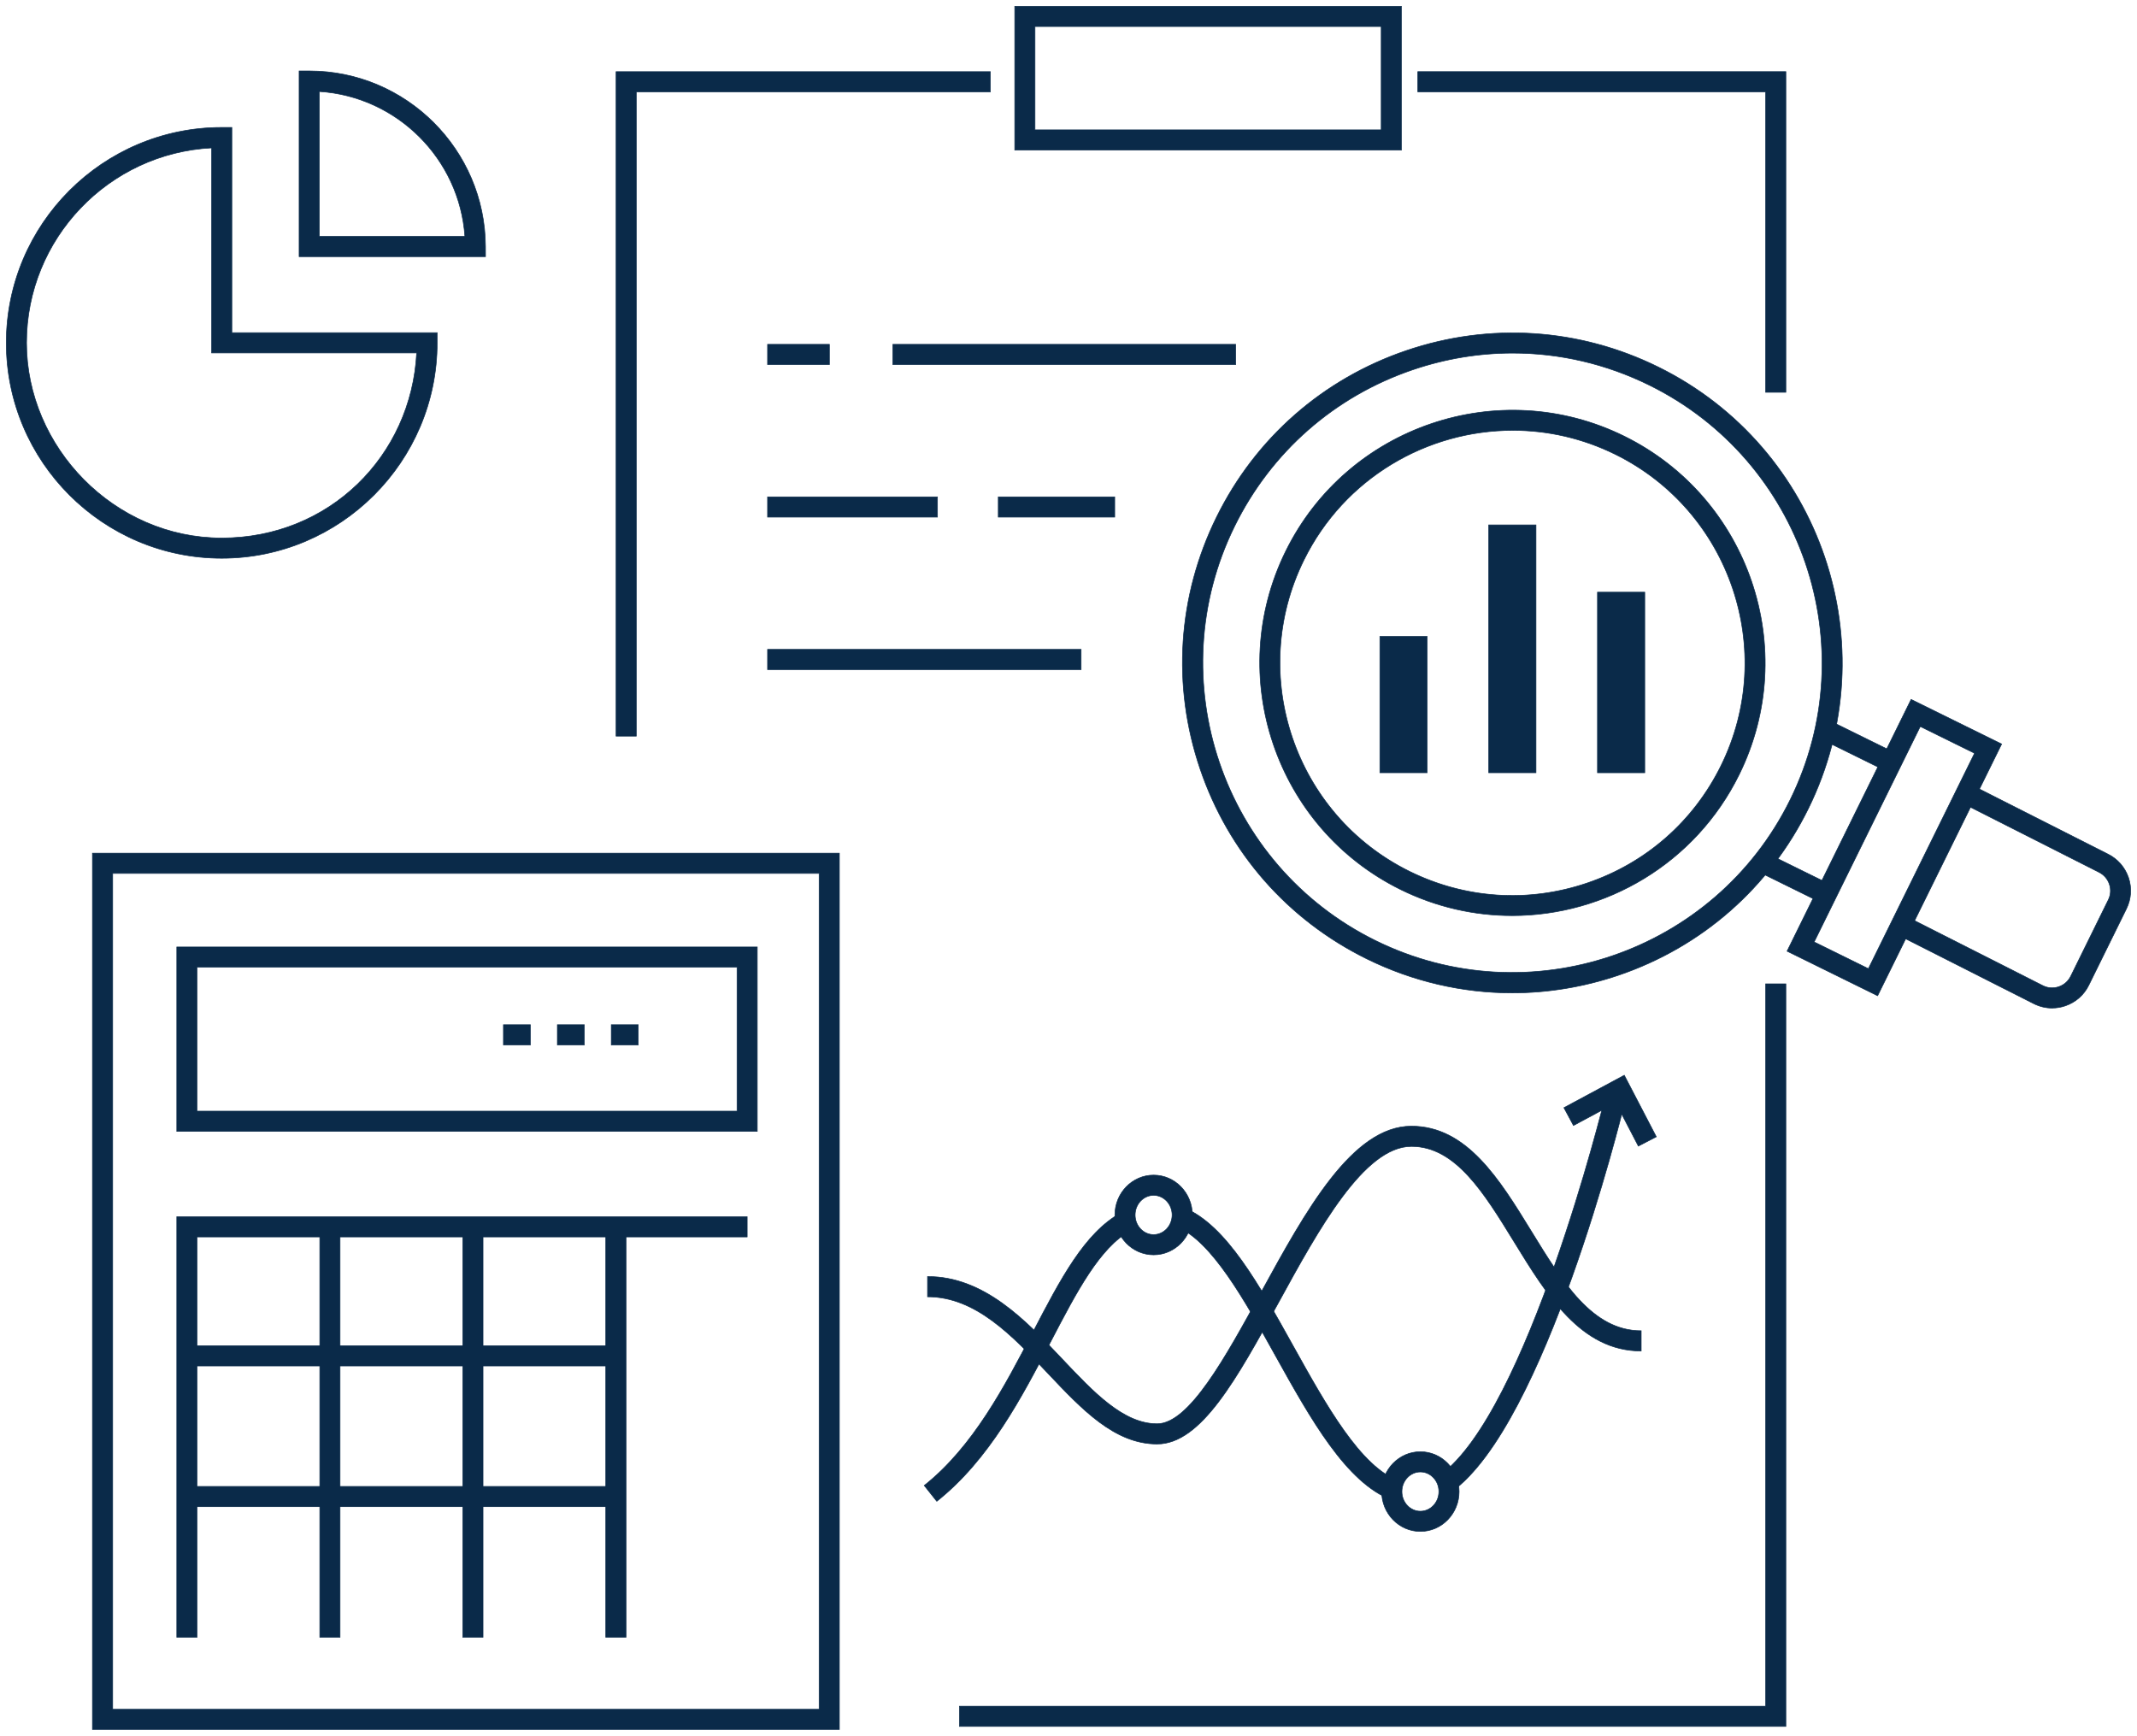
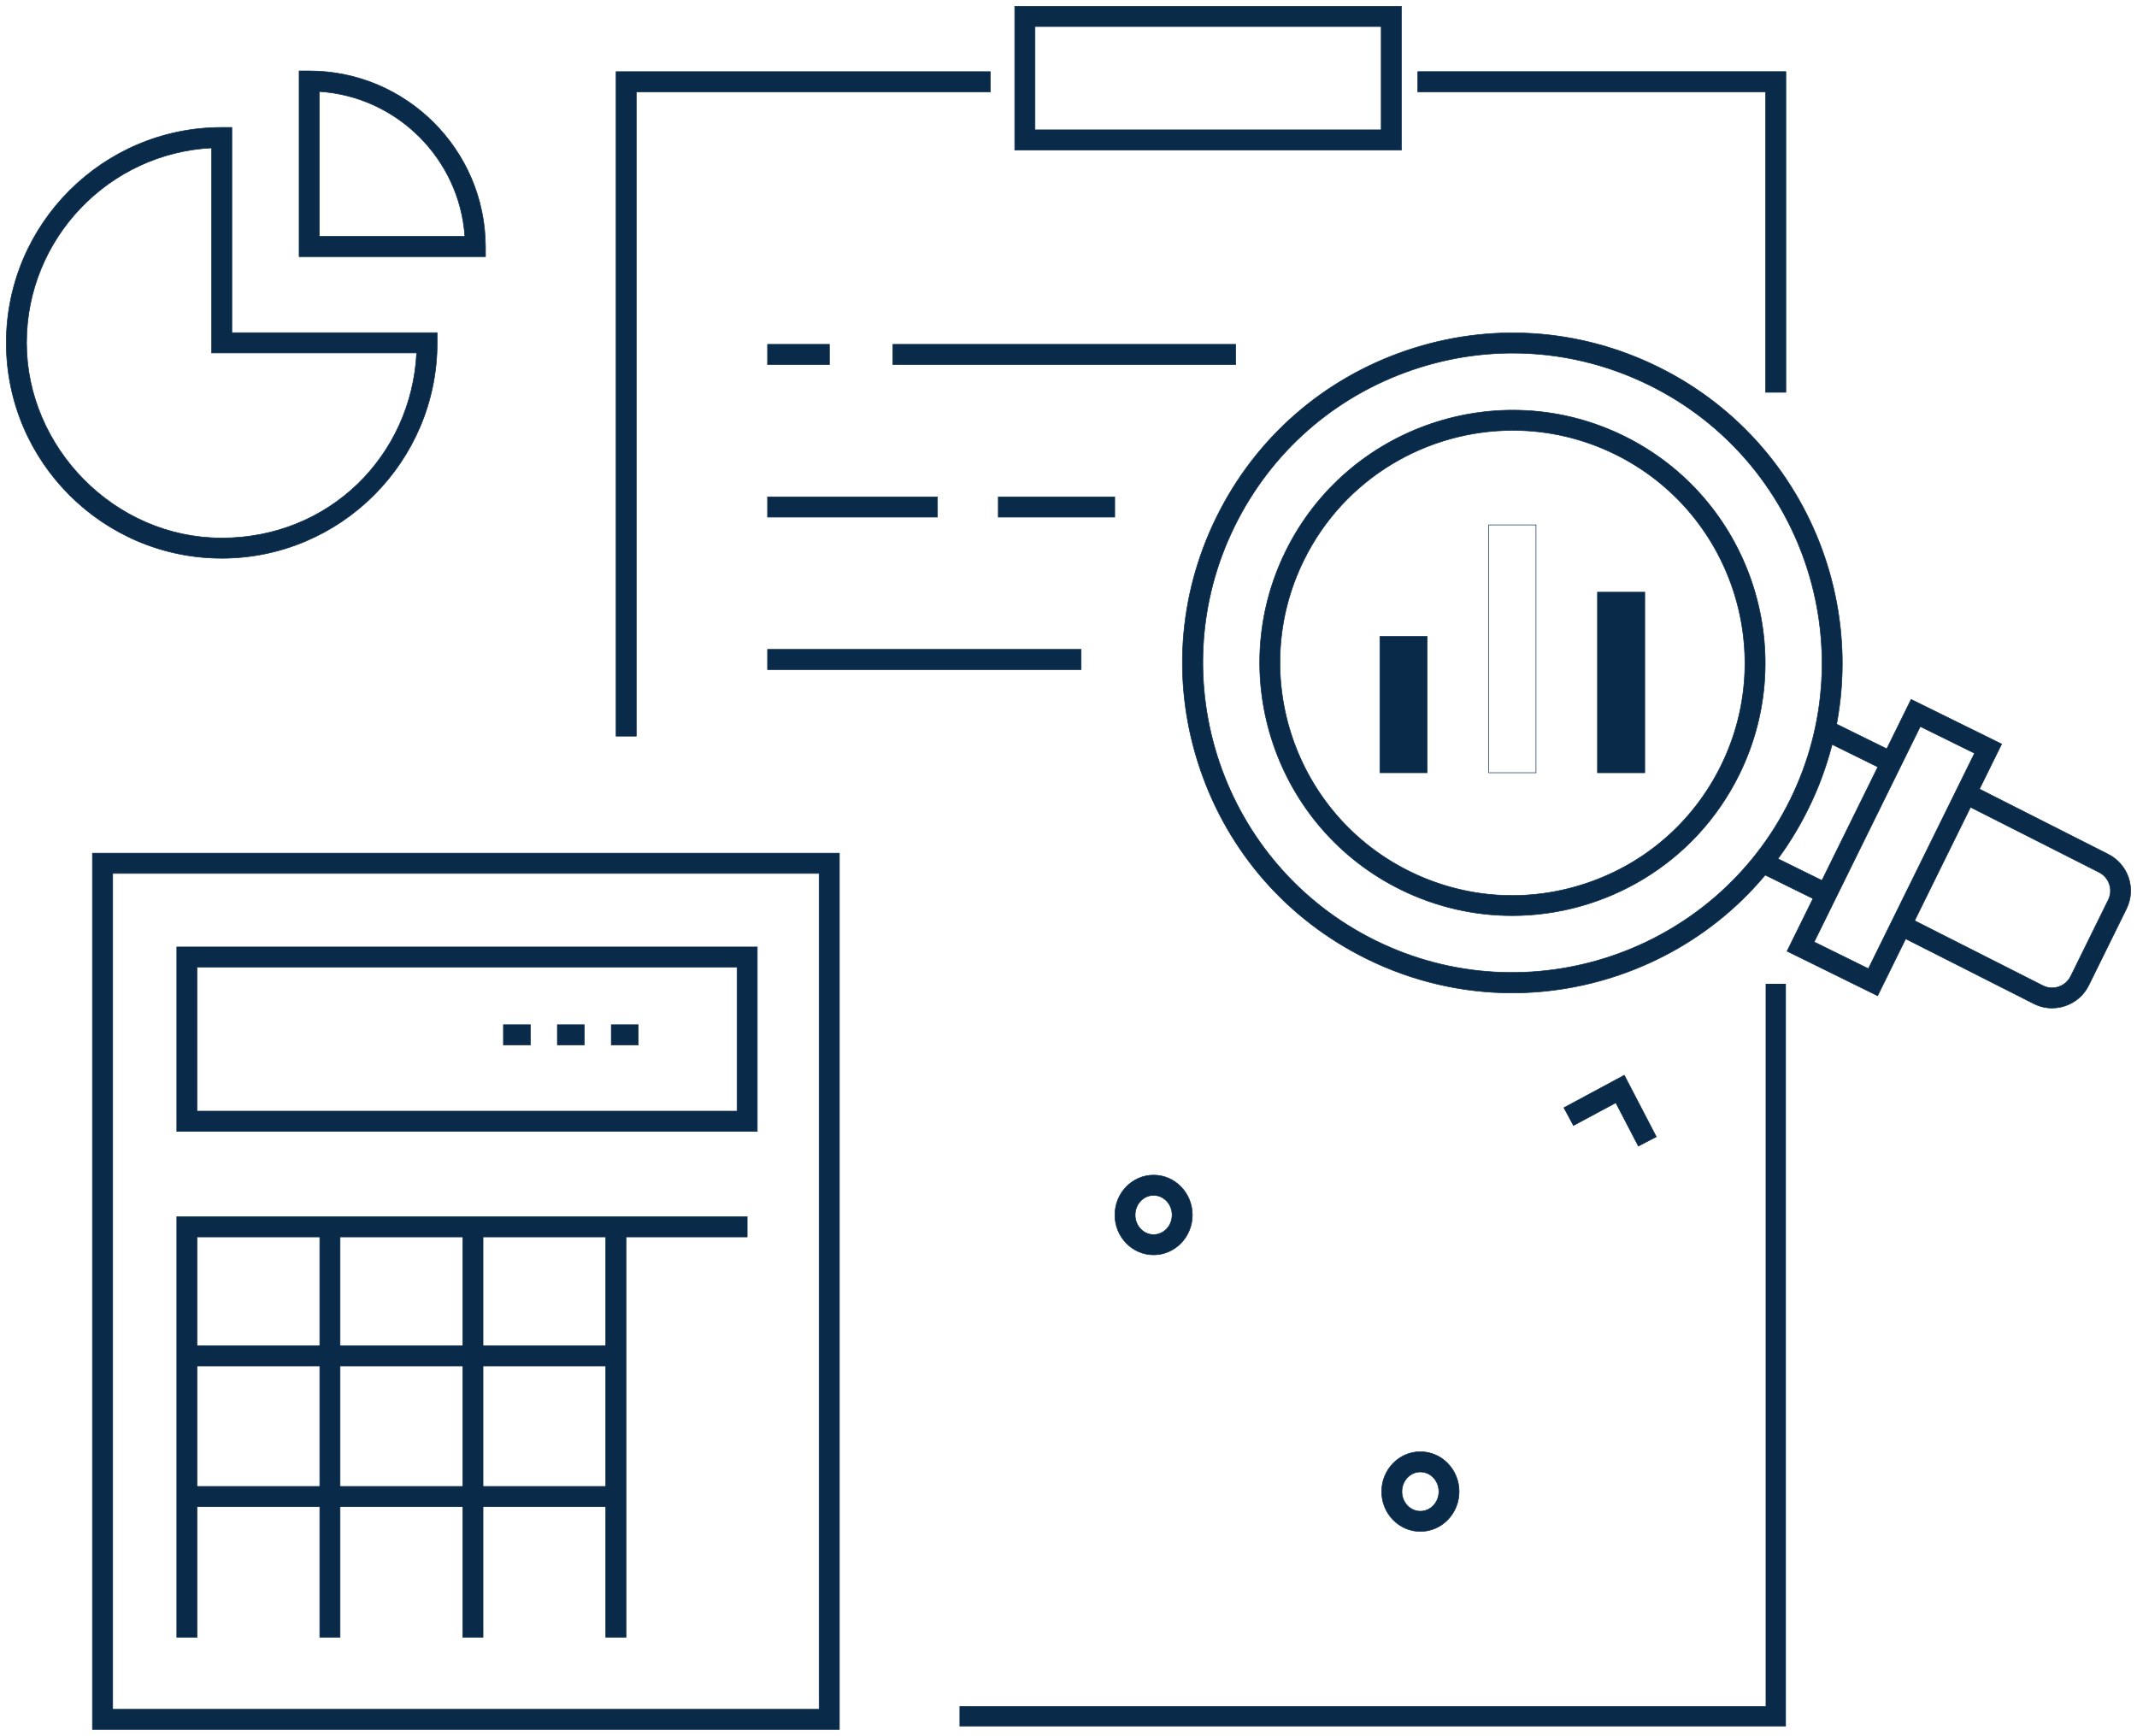
<svg xmlns="http://www.w3.org/2000/svg" id="Layer_1" viewBox="0 0 1257.06 1021.11">
  <defs>
    <style>.cls-1,.cls-2{fill:none;}.cls-3{clip-path:url(#clippath);}.cls-4{fill:#0a2a49;}.cls-5{clip-path:url(#clippath-1);}.cls-6{clip-path:url(#clippath-4);}.cls-7{clip-path:url(#clippath-3);}.cls-8{clip-path:url(#clippath-2);}.cls-9{clip-path:url(#clippath-5);}.cls-2{stroke:#0a2a49;stroke-miterlimit:10;stroke-width:.35px;}</style>
    <clipPath id="clippath">
      <rect class="cls-1" width="1257.06" height="1021.11" />
    </clipPath>
    <clipPath id="clippath-1">
      <rect class="cls-1" width="1257.06" height="1021.11" />
    </clipPath>
    <clipPath id="clippath-2">
      <rect class="cls-1" width="1257.06" height="1021.11" />
    </clipPath>
    <clipPath id="clippath-3">
      <rect class="cls-1" width="1257.06" height="1021.11" />
    </clipPath>
    <clipPath id="clippath-4">
-       <rect class="cls-1" width="1257.06" height="1021.11" />
-     </clipPath>
+       </clipPath>
    <clipPath id="clippath-5">
      <rect class="cls-1" width="1257.06" height="1021.11" />
    </clipPath>
  </defs>
  <path class="cls-4" d="M66.28,513.78H481.84v491.73H66.28v-491.73Zm-11.9,503.6H493.76V501.89H54.38V1017.38Z" />
  <g class="cls-3">
    <path class="cls-2" d="M66.28,1005.51H481.84v-491.7H66.28v491.7Zm427.46,11.9H54.38V501.89H493.74V1017.4Z" />
  </g>
  <path class="cls-4" d="M115.89,653.66H433.56v-84.69H115.89v84.69Zm329.56,11.9H104v-108.48H445.45v108.48Z" />
  <path class="cls-2" d="M115.89,653.66H433.56v-84.69H115.89v84.69Zm329.56,11.9H104v-108.48H445.45v108.48Z" />
  <polygon class="cls-4" points="115.9 963.16 104 963.16 104 715.75 439.51 715.75 439.51 727.65 115.9 727.65 115.9 963.16" />
  <polygon class="cls-2" points="115.9 963.16 104 963.16 104 715.75 439.51 715.75 439.51 727.65 115.9 727.65 115.9 963.16" />
  <rect class="cls-4" x="188.12" y="721.69" width="11.9" height="241.46" />
  <rect class="cls-2" x="188.12" y="721.69" width="11.9" height="241.46" />
  <rect class="cls-4" x="272.22" y="721.69" width="11.9" height="241.46" />
  <rect class="cls-2" x="272.22" y="721.69" width="11.9" height="241.46" />
  <rect class="cls-4" x="356.34" y="721.69" width="11.9" height="241.46" />
  <rect class="cls-2" x="356.34" y="721.69" width="11.9" height="241.46" />
  <rect class="cls-4" x="109.94" y="791.63" width="252.34" height="11.9" />
  <rect class="cls-2" x="109.94" y="791.65" width="252.34" height="11.9" />
  <rect class="cls-4" x="109.94" y="874.44" width="252.34" height="11.9" />
  <rect class="cls-2" x="109.94" y="874.42" width="252.34" height="11.9" />
  <path class="cls-4" d="M296.14,614.71h15.85v-11.9h-15.85v11.9Zm31.71,0h15.88v-11.9h-15.88v11.9Zm31.73,0h15.88v-11.9h-15.88v11.9Z" />
  <path class="cls-2" d="M311.99,614.71h-15.85v-11.9h15.85v11.9Zm31.73,0h-15.85v-11.9h15.85v11.9Zm31.71,0h-15.85v-11.9h15.85v11.9Z" />
  <rect class="cls-4" x="1049.15" y="495.53" width="11.89" height="41.62" transform="translate(125.64 1234.64) rotate(-63.77)" />
  <rect class="cls-2" x="1049.15" y="495.53" width="11.89" height="41.62" transform="translate(125.64 1234.64) rotate(-63.77)" />
  <rect class="cls-4" x="1087.29" y="418.11" width="11.89" height="41.62" transform="translate(216.38 1225.65) rotate(-63.77)" />
  <rect class="cls-2" x="1087.29" y="418.11" width="11.89" height="41.62" transform="translate(216.38 1225.65) rotate(-63.77)" />
  <path class="cls-4" d="M1067.15,554.13l31.9,15.71,62.44-126.73-31.92-15.73-62.42,126.75Zm37.32,31.65l-53.26-26.23,72.97-148.11,53.26,26.25-72.96,148.09Z" />
  <path class="cls-2" d="M1067.15,554.13l31.9,15.71,62.44-126.73-31.92-15.73-62.42,126.75Zm37.32,31.65l-53.26-26.23,72.97-148.11,53.26,26.25-72.96,148.09Z" />
  <g class="cls-5">
    <path class="cls-4" d="M1207.13,593.02c-3.64,0-7.24-.85-10.61-2.5l-79.53-40.26,5.38-10.61,79.46,40.24c2.86,1.4,6.16,1.61,9.23,.57,3.07-1.06,5.55-3.22,6.99-6.14l22.14-44.96c1.44-2.9,1.65-6.2,.59-9.27-1.04-3.07-3.22-5.55-6.12-6.99l-79.53-40.26,5.38-10.63,79.46,40.24c5.69,2.82,10.01,7.73,12.09,13.8,2.05,6.08,1.63,12.59-1.21,18.37l-22.14,44.94c-2.84,5.78-7.75,10.08-13.84,12.15-2.52,.87-5.14,1.29-7.75,1.29" />
    <path class="cls-2" d="M1207.13,593.02c-3.64,0-7.24-.85-10.61-2.5l-79.53-40.26,5.38-10.61,79.46,40.24c2.86,1.4,6.16,1.61,9.23,.57,3.07-1.06,5.55-3.22,6.99-6.14l22.14-44.96c1.44-2.9,1.65-6.2,.59-9.27-1.04-3.07-3.22-5.55-6.12-6.99l-79.53-40.26,5.38-10.63,79.46,40.24c5.69,2.82,10.01,7.73,12.09,13.8,2.05,6.08,1.63,12.59-1.21,18.37l-22.14,44.94c-2.84,5.78-7.75,10.08-13.84,12.15-2.52,.87-5.14,1.29-7.75,1.29Z" />
    <path class="cls-4" d="M889.88,253.18c-50.48,0-99.13,28.05-122.9,76.33-33.34,67.65-5.42,149.8,62.23,183.14,32.79,16.15,69.9,18.56,104.48,6.79,34.59-11.75,62.53-36.28,78.68-69.05,33.32-67.65,5.4-149.82-62.25-183.14-19.39-9.55-39.96-14.08-60.24-14.08m-.44,285.45c-22.04,0-44.41-4.93-65.47-15.3-73.54-36.22-103.89-125.55-67.67-199.08,36.24-73.54,125.55-103.89,199.08-67.67,73.54,36.24,103.91,125.55,67.67,199.08-25.85,52.47-78.72,82.98-133.61,82.98m.4-330.91c-19.75,0-39.54,3.24-58.78,9.78-46.06,15.66-83.27,48.33-104.78,91.97-44.39,90.09-7.2,199.48,82.89,243.87,90.09,44.39,199.51,7.2,243.89-82.89,44.39-90.09,7.2-199.51-82.89-243.89-25.42-12.53-52.81-18.84-80.33-18.84m-.34,376.38c-29.34,0-58.49-6.73-85.58-20.07-46.48-22.92-81.28-62.55-97.96-111.64-16.68-49.07-13.25-101.69,9.65-148.19,22.9-46.48,62.55-81.28,111.62-97.96,49.09-16.68,101.71-13.25,148.19,9.65,96,47.29,135.6,163.84,88.31,259.81-22.9,46.51-62.53,81.28-111.62,97.99-20.49,6.94-41.59,10.41-62.61,10.41" />
    <path class="cls-2" d="M889.88,253.18c-50.48,0-99.13,28.05-122.9,76.33-33.34,67.65-5.42,149.8,62.23,183.14,32.79,16.15,69.9,18.56,104.48,6.79,34.59-11.75,62.53-36.28,78.68-69.05,33.32-67.65,5.4-149.82-62.25-183.14-19.39-9.55-39.96-14.08-60.24-14.08Zm-.44,285.45c-22.04,0-44.41-4.93-65.47-15.3-73.54-36.22-103.89-125.55-67.67-199.08,36.24-73.54,125.55-103.89,199.08-67.67,73.54,36.24,103.91,125.55,67.67,199.08-25.85,52.47-78.72,82.98-133.61,82.98Zm.4-330.91c-19.75,0-39.54,3.24-58.78,9.78-46.06,15.66-83.27,48.33-104.78,91.97-44.39,90.09-7.2,199.48,82.89,243.87,90.09,44.39,199.51,7.2,243.89-82.89,44.39-90.09,7.2-199.51-82.89-243.89-25.42-12.53-52.81-18.84-80.33-18.84Zm-.34,376.38c-29.34,0-58.49-6.73-85.58-20.07-46.48-22.92-81.28-62.55-97.96-111.64-16.68-49.07-13.25-101.69,9.65-148.19,22.9-46.48,62.55-81.28,111.62-97.96,49.09-16.68,101.71-13.25,148.19,9.65,96,47.29,135.6,163.84,88.31,259.81-22.9,46.51-62.53,81.28-111.62,97.99-20.49,6.94-41.59,10.41-62.61,10.41Z" />
  </g>
  <rect class="cls-4" x="939.7" y="348.36" width="27.81" height="106.22" />
  <rect class="cls-2" x="939.7" y="348.36" width="27.81" height="106.22" />
-   <rect class="cls-4" x="875.71" y="308.79" width="27.81" height="145.78" />
  <rect class="cls-2" x="875.71" y="308.79" width="27.81" height="145.78" />
  <rect class="cls-4" x="811.7" y="374.39" width="27.81" height="80.18" />
  <rect class="cls-2" x="811.7" y="374.39" width="27.81" height="80.18" />
  <g class="cls-8">
    <path class="cls-4" d="M187.86,139.07h85.6c-3.13-45.66-39.92-82.3-85.6-85.24v85.24Zm97.73,11.9h-109.63V41.74h5.95c56.94,0,103.43,46.31,103.66,103.26l.02,5.97Z" />
    <path class="cls-2" d="M187.86,139.07h85.6c-3.13-45.66-39.92-82.3-85.6-85.24v85.24Zm97.73,11.9h-109.63V41.74h5.95c56.94,0,103.43,46.31,103.66,103.26l.02,5.97Z" />
    <path class="cls-4" d="M124.48,87c-60.56,3.11-108.87,53.34-108.87,114.67s51.5,114.83,114.81,114.83,111.57-48.3,114.67-108.89H124.48V87Zm5.95,241.4c-69.87,0-126.73-56.86-126.73-126.73s56.86-126.71,126.73-126.71h5.95v120.76h120.78v5.95c0,69.87-56.86,126.73-126.73,126.73" />
    <path class="cls-2" d="M124.48,87c-60.56,3.11-108.87,53.34-108.87,114.67s51.5,114.83,114.81,114.83,111.57-48.3,114.67-108.89H124.48V87Zm5.95,241.4c-69.87,0-126.73-56.86-126.73-126.73s56.86-126.71,126.73-126.71h5.95v120.76h120.78v5.95c0,69.87-56.86,126.73-126.73,126.73Z" />
  </g>
  <path class="cls-4" d="M608.8,15.6h203.68v60.79h-203.68V15.6Zm-11.88,72.69h227.45V3.7h-227.45V88.29Z" />
  <path class="cls-2" d="M608.82,76.39h203.65V15.6h-203.65v60.79Zm215.55,11.9h-227.45V3.7h227.45V88.29Z" />
  <polygon class="cls-4" points="1050.51 230.77 1038.61 230.77 1038.61 54.04 834 54.04 834 42.14 1050.51 42.14 1050.51 230.77" />
  <polygon class="cls-2" points="1050.51 230.77 1038.61 230.77 1038.61 54.04 834 54.04 834 42.14 1050.51 42.14 1050.51 230.77" />
  <polygon class="cls-4" points="374.29 433.04 362.4 433.04 362.4 42.16 582.56 42.16 582.56 54.05 374.29 54.05 374.29 433.04" />
  <polygon class="cls-2" points="374.29 433.04 362.4 433.04 362.4 42.16 582.56 42.16 582.56 54.05 374.29 54.05 374.29 433.04" />
  <polygon class="cls-4" points="1038.62 578.76 1038.62 1003.71 564.4 1003.71 564.4 1015.6 1050.51 1015.6 1050.51 578.76 1038.62 578.76" />
  <g class="cls-7">
-     <polygon class="cls-2" points="1050.51 1015.61 564.39 1015.61 564.39 1003.71 1038.61 1003.71 1038.61 578.77 1050.51 578.77 1050.51 1015.61" />
-   </g>
+     </g>
  <rect class="cls-4" x="525.21" y="202.57" width="201.66" height="11.9" />
  <rect class="cls-2" x="525.21" y="202.57" width="201.66" height="11.9" />
  <rect class="cls-4" x="451.51" y="202.57" width="36.37" height="11.9" />
  <rect class="cls-2" x="451.51" y="202.57" width="36.37" height="11.9" />
  <rect class="cls-4" x="587.23" y="292.28" width="68.5" height="11.9" />
  <rect class="cls-2" x="587.23" y="292.3" width="68.48" height="11.9" />
  <rect class="cls-4" x="451.51" y="292.28" width="99.93" height="11.9" />
  <rect class="cls-2" x="451.51" y="292.3" width="99.93" height="11.9" />
  <rect class="cls-4" x="451.51" y="382.01" width="184.43" height="11.9" />
  <rect class="cls-2" x="451.51" y="382.01" width="184.43" height="11.9" />
  <g class="cls-6">
    <path class="cls-4" d="M854.04,877.41l-6.94-9.65c51.35-36.98,96.31-219.13,96.76-220.97l11.56,2.84c-1.86,7.66-46.46,188.27-101.37,227.79" />
    <path class="cls-2" d="M854.04,877.41l-6.94-9.65c51.35-36.98,96.31-219.13,96.76-220.97l11.56,2.84c-1.86,7.66-46.46,188.27-101.37,227.79Z" />
    <path class="cls-4" d="M818.91,882.47c-26.95-9.97-48.11-48.05-68.6-84.88-18.31-32.94-37.26-67.02-57.87-75.91l4.72-10.92c24.32,10.5,43.37,44.77,63.55,81.05,19.43,34.95,39.52,71.06,62.34,79.51l-4.13,11.16Z" />
    <path class="cls-2" d="M818.91,882.47c-26.95-9.97-48.11-48.05-68.6-84.88-18.31-32.94-37.26-67.02-57.87-75.91l4.72-10.92c24.32,10.5,43.37,44.77,63.55,81.05,19.43,34.95,39.52,71.06,62.34,79.51l-4.13,11.16Z" />
    <path class="cls-4" d="M551.06,883.19l-7.39-9.31c28.89-22.95,47.46-58.63,63.86-90.11,16.32-31.37,30.44-58.44,51.73-70.26l5.78,10.39c-18.18,10.08-31.52,35.69-46.97,65.34-16.93,32.56-36.13,69.43-67.02,93.94" />
    <path class="cls-2" d="M551.06,883.19l-7.39-9.31c28.89-22.95,47.46-58.63,63.86-90.11,16.32-31.37,30.44-58.44,51.73-70.26l5.78,10.39c-18.18,10.08-31.52,35.69-46.97,65.34-16.93,32.56-36.13,69.43-67.02,93.94Z" />
    <path class="cls-4" d="M680.66,849.47c-24.98,0-44.11-20.26-64.39-41.72-20.85-22.08-42.4-44.9-70.66-44.9v-11.9c33.38,0,57.79,25.82,79.32,48.62,18.46,19.54,35.9,38,55.73,38,18.8,0,40.24-39.14,60.96-76.99,26.42-48.22,53.72-98.09,88.65-98.09,32.58,0,51.82,31.35,70.42,61.66,18.52,30.19,36.01,58.7,64.71,58.7v11.9c-35.35,0-55.44-32.73-74.85-64.37-17.68-28.79-34.36-55.99-60.29-55.99-27.88,0-54.63,48.83-78.21,91.91-24.45,44.62-45.55,83.17-71.4,83.17" />
    <path class="cls-2" d="M680.66,849.47c-24.98,0-44.11-20.26-64.39-41.72-20.85-22.08-42.4-44.9-70.66-44.9v-11.9c33.38,0,57.79,25.82,79.32,48.62,18.46,19.54,35.9,38,55.73,38,18.8,0,40.24-39.14,60.96-76.99,26.42-48.22,53.72-98.09,88.65-98.09,32.58,0,51.82,31.35,70.42,61.66,18.52,30.19,36.01,58.7,64.71,58.7v11.9c-35.35,0-55.44-32.73-74.85-64.37-17.68-28.79-34.36-55.99-60.29-55.99-27.88,0-54.63,48.83-78.21,91.91-24.45,44.62-45.55,83.17-71.4,83.17Z" />
  </g>
  <polygon class="cls-4" points="963.73 674.21 950.48 648.73 925.57 662.1 919.94 651.63 955.46 632.53 974.3 668.73 963.73 674.21" />
  <polygon class="cls-2" points="963.73 674.21 950.48 648.73 925.57 662.1 919.94 651.63 955.46 632.53 974.3 668.73 963.73 674.21" />
  <g class="cls-9">
    <path class="cls-4" d="M835.52,865.89c-5.99,0-10.88,5.19-10.88,11.56s4.89,11.56,10.88,11.56,10.88-5.19,10.88-11.56-4.89-11.56-10.88-11.56m0,35.01c-12.55,0-22.78-10.52-22.78-23.45s10.22-23.45,22.78-23.45,22.78,10.52,22.78,23.45-10.22,23.45-22.78,23.45" />
    <path class="cls-2" d="M835.52,865.89c-5.99,0-10.88,5.19-10.88,11.56s4.89,11.56,10.88,11.56,10.88-5.19,10.88-11.56-4.89-11.56-10.88-11.56Zm0,35.01c-12.55,0-22.78-10.52-22.78-23.45s10.22-23.45,22.78-23.45,22.78,10.52,22.78,23.45-10.22,23.45-22.78,23.45Z" />
    <path class="cls-4" d="M678.6,703.17c-5.99,0-10.88,5.19-10.88,11.56s4.89,11.56,10.88,11.56,10.88-5.19,10.88-11.56-4.89-11.56-10.88-11.56m0,35.01c-12.55,0-22.78-10.52-22.78-23.45s10.22-23.45,22.78-23.45,22.78,10.52,22.78,23.45-10.22,23.45-22.78,23.45" />
    <path class="cls-2" d="M678.6,703.17c-5.99,0-10.88,5.19-10.88,11.56s4.89,11.56,10.88,11.56,10.88-5.19,10.88-11.56-4.89-11.56-10.88-11.56Zm0,35.01c-12.55,0-22.78-10.52-22.78-23.45s10.22-23.45,22.78-23.45,22.78,10.52,22.78,23.45-10.22,23.45-22.78,23.45Z" />
  </g>
</svg>